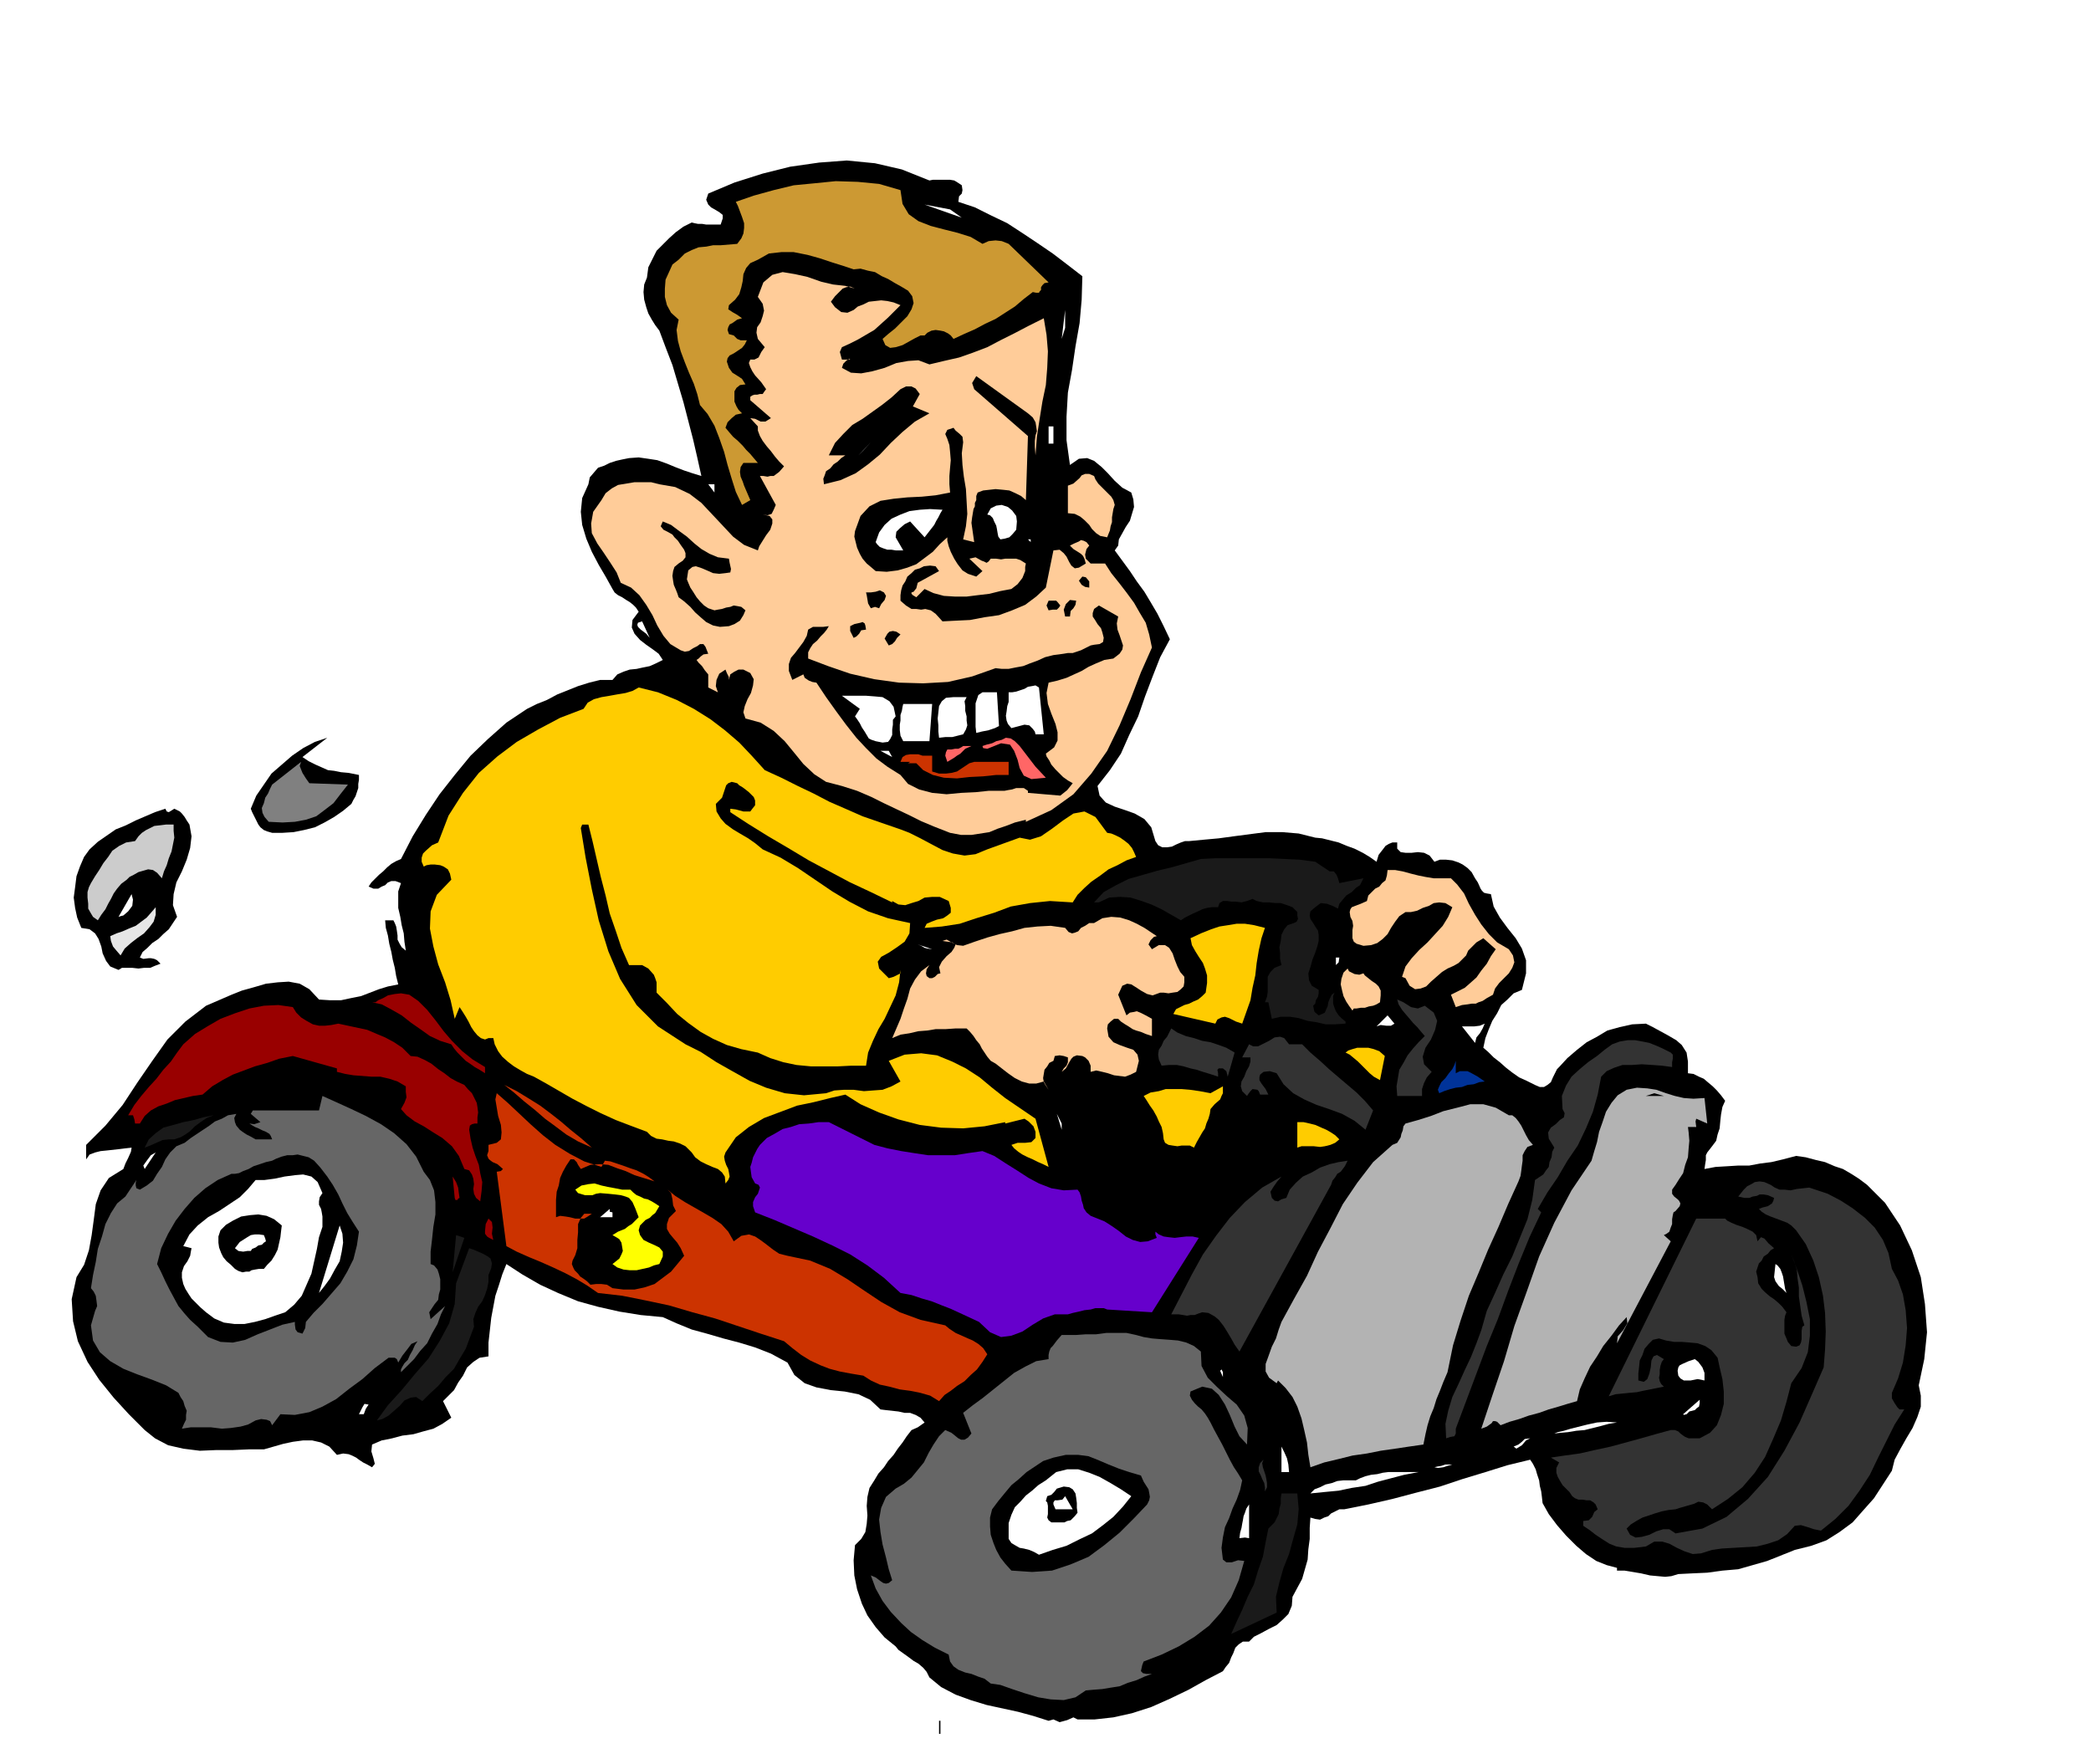
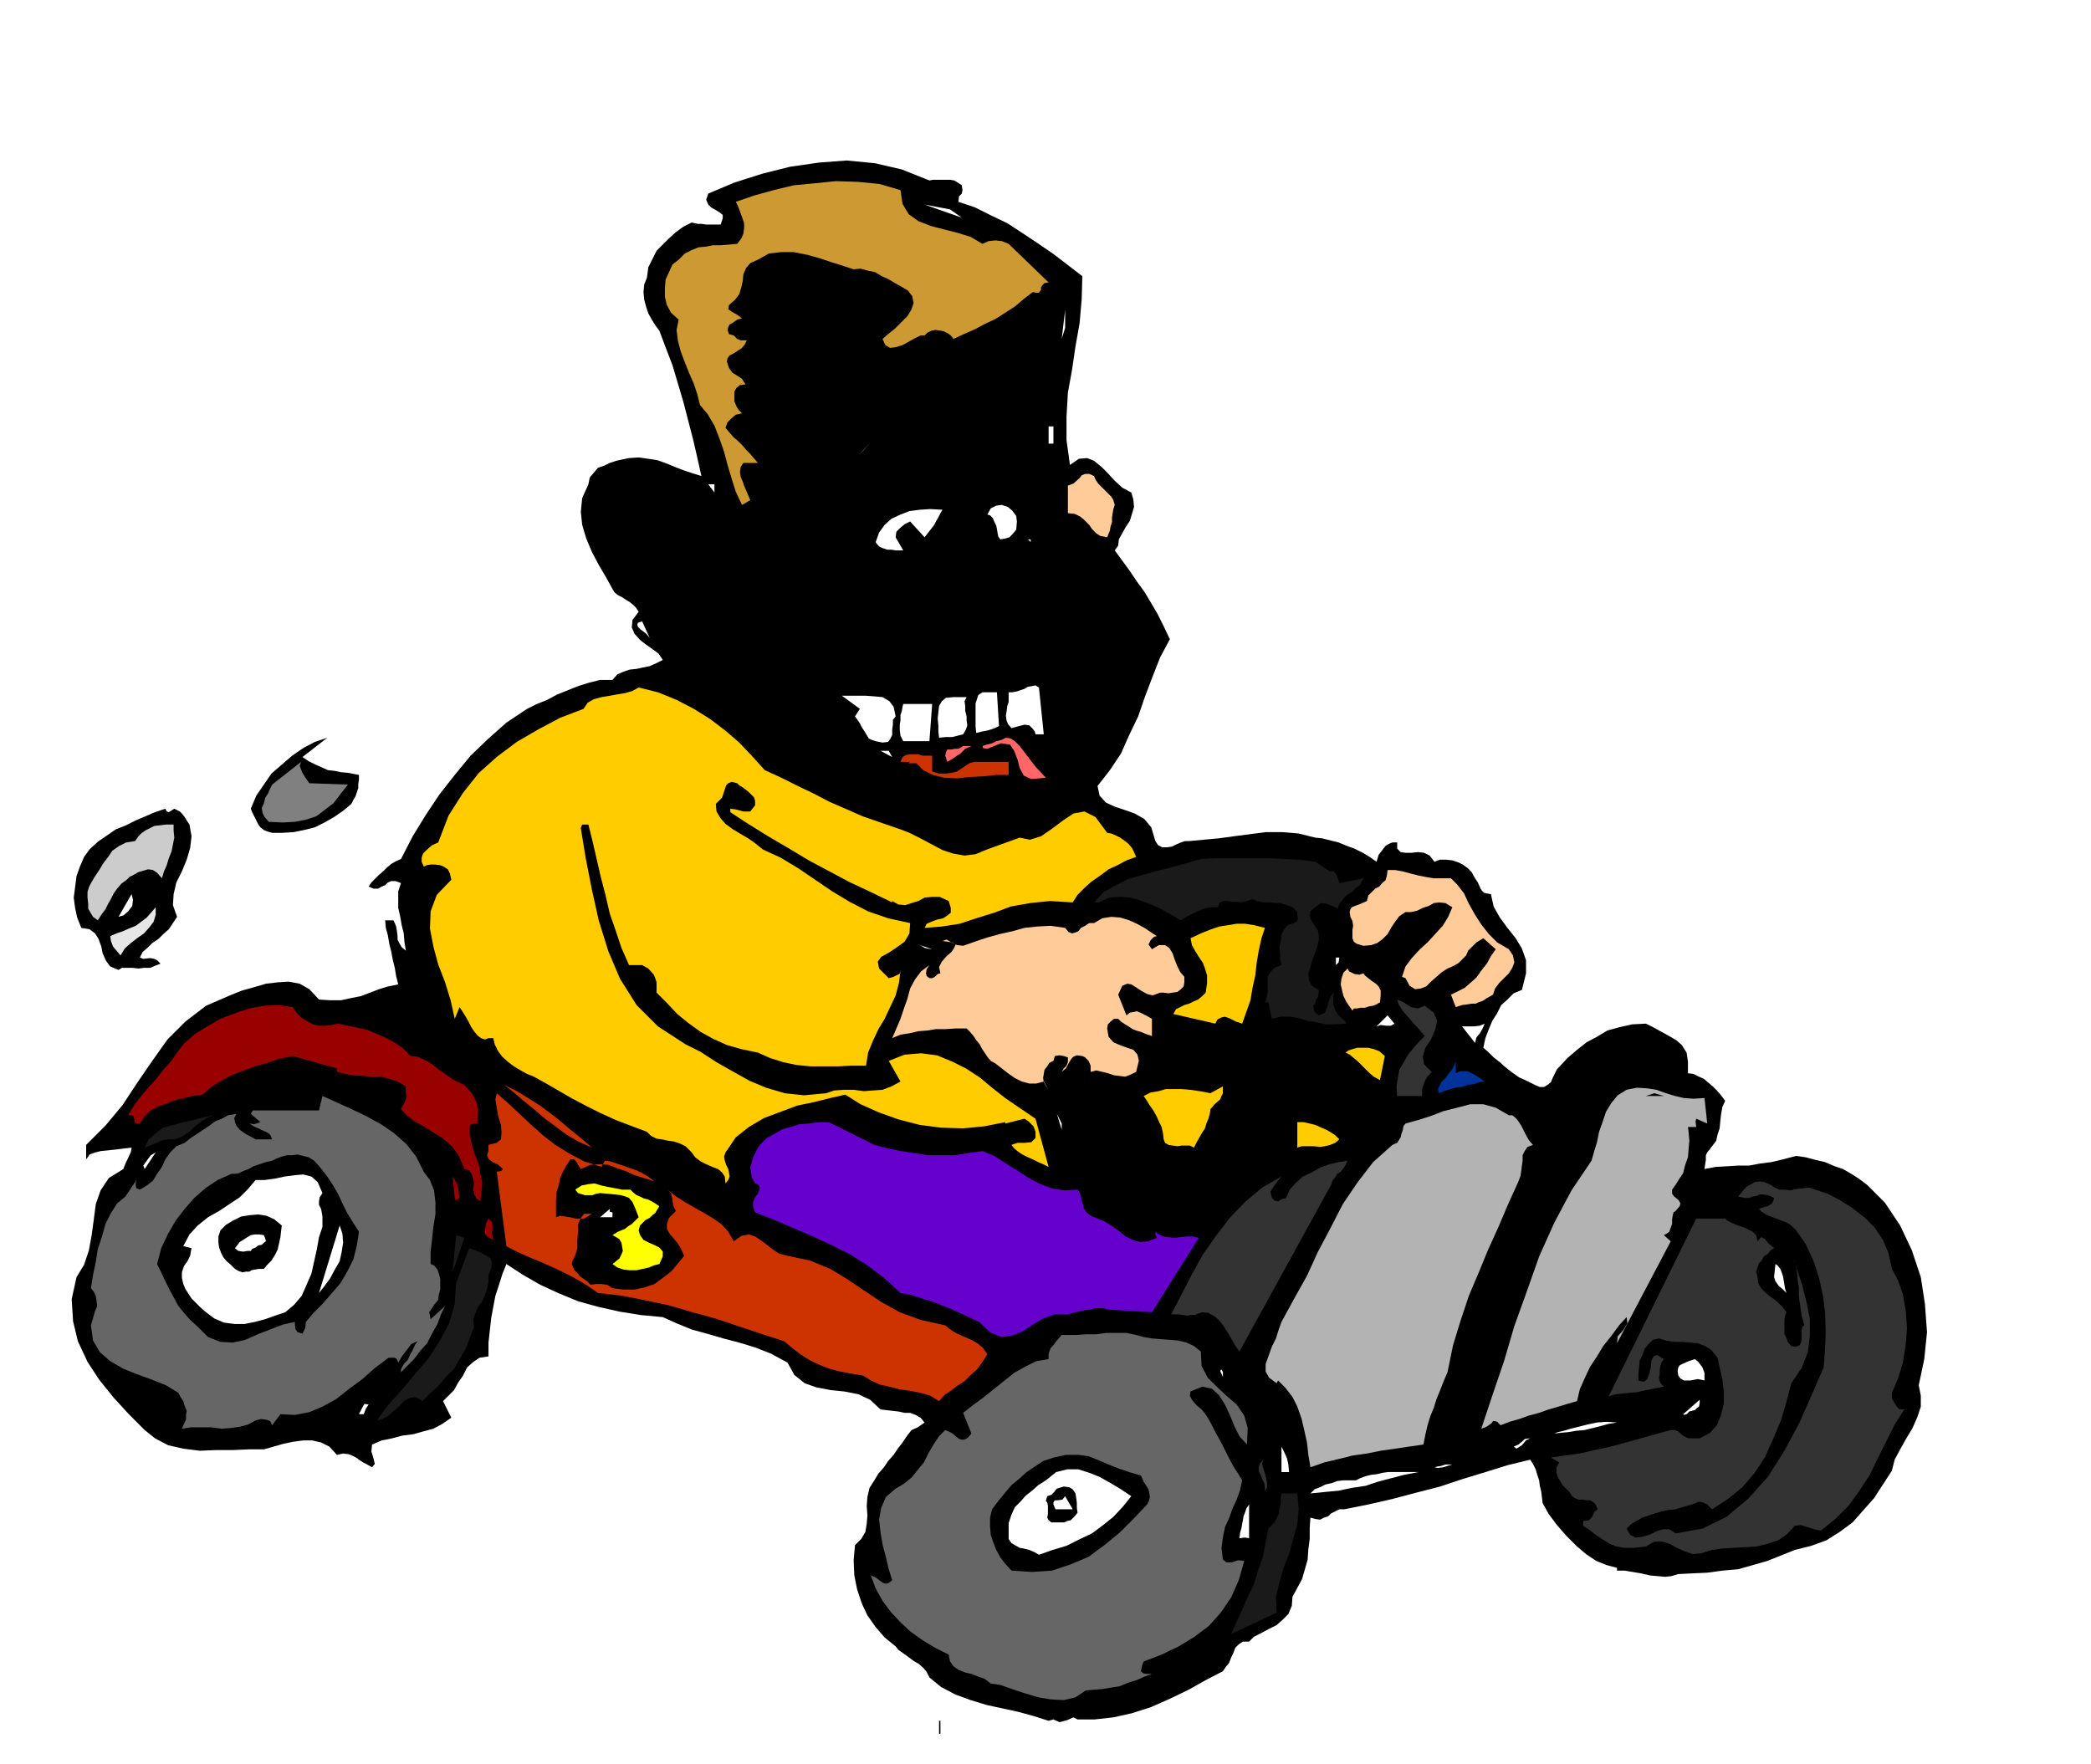
<svg xmlns="http://www.w3.org/2000/svg" fill-rule="evenodd" height="413.782" preserveAspectRatio="none" stroke-linecap="round" viewBox="0 0 3035 2561" width="490.455">
  <style>.brush0{fill:#fff}.brush1{fill:#000}.pen1{stroke:none}.brush3{fill:#fc9}.brush4{fill:#fc0}.brush6{fill:#c30}.brush9{fill:#1a1a1a}.brush11{fill:#900}.brush12{fill:#333}.brush14{fill:#b3b3b3}.brush15{fill:#666}</style>
  <path class="pen1 brush1" d="m1396 269 1 7-1 5-4 4-1 8 24 8 24 12 23 11 23 15 21 14 22 15 21 16 22 17-1 34-3 34-6 34-5 34-6 33-2 35v34l5 36 13-9 12-1 10 4 11 9 9 9 10 11 11 10 13 7 3 10 1 11-3 10-3 10-6 9-5 9-5 9-1 9-5 7 11 15 11 15 10 15 11 15 9 15 10 17 9 18 9 19-14 26-11 28-11 29-10 29-13 27-12 27-16 24-18 23 3 14 9 10 13 6 15 5 14 5 14 8 10 12 6 20 4 6 6 3h7l7-1 6-3 7-3 6-2h6l21-2 22-2 22-3 23-3 23-3h24l24 2 24 6 10 1 12 3 12 3 12 5 11 4 12 6 10 6 10 7 3-10 7-9 3-4 5-3 5-2h7v9l5 5 7 1h9l9-1 9 1 8 4 7 9 8-3h9l9 1 9 3 6 3 7 5 6 6 5 9 4 6 4 9 2 3 3 3 4 1 6 1 4 18 9 16 11 15 12 15 9 15 6 17v19l-6 24-12 5-9 9-9 8-6 12-7 11-5 12-5 13-3 14 7 6 8 8 9 7 9 8 9 7 10 7 11 5 12 6 7 3h6l5-3 5-4 3-7 3-6 3-6 3-3 12-13 14-12 14-11 15-8 15-9 18-5 18-4 20-1 10 5 11 6 11 6 12 7 8 7 7 11 2 13v17l8 1 8 4 7 3 7 6 6 5 6 6 6 7 6 8-4 9-2 11-1 9-1 11-3 9-2 9-6 8-7 9-2 4v7l-1 6-1 7 16-3 17-1 16-1h16l16-3 16-2 17-4 19-5 14 2 15 4 13 3 14 6 12 4 12 7 11 7 12 9 26 26 22 33 17 36 13 39 6 39 3 41-4 39-8 38 3 15v16l-5 15-7 16-9 15-9 16-8 15-4 16-13 20-13 20-16 18-15 17-19 14-19 12-22 8-24 6-20 8-20 8-21 6-21 6-23 2-22 3-22 1-20 1-10 3-9 1-11-1-11-1-13-3-12-2-12-2h-11v-4l-15-4-15-6-15-10-14-12-15-15-13-15-12-16-9-16-1-9-1-8-2-8-1-8-3-9-2-7-4-8-4-6-33 8-32 10-33 10-33 11-35 9-34 9-35 8-35 7h-7l-6 3-6 3-4 4-6 2-6 3-7-1-7-2-1 15v16l-2 15-1 15-4 14-4 14-7 13-7 13-1 13-5 12-8 8-9 8-12 6-11 6-10 5-7 7h-9l-6 4-5 5-3 8-3 6-3 8-5 6-4 6-25 13-25 14-27 13-27 12-28 9-27 6-27 3h-25l-6-3-9 4-11 3-9-4-7 2-22-7-22-6-23-5-23-5-23-7-22-8-21-11-17-14-4-8-5-6-7-6-7-4-8-6-7-5-7-5-4-5-16-13-13-15-12-17-8-17-7-21-4-20-1-22 2-22 9-9 6-10 2-12 1-12-1-14 1-13 3-13 7-11 6-10 8-9 6-9 8-9 6-9 7-9 6-9 7-9 9-4 10-7-6-7-7-4-8-3h-8l-9-2-9-1-9-1-8-1-15-14-17-8-20-4-20-2-21-4-17-6-15-12-10-18-24-13-23-9-23-7-23-6-24-7-22-6-22-9-20-9-32-3-31-5-31-7-29-8-29-12-26-12-26-15-23-15-6 15-5 16-5 15-3 16-3 16-2 18-2 18v20l-13 2-9 6-9 8-6 12-7 10-6 11-8 8-8 8 12 24-13 9-13 7-15 4-14 4-16 2-15 4-15 3-14 6-1 10 3 10 2 8-4 5-7-4-6-3-6-4-4-3-6-3-5-2-8-1-9 2-11-12-12-6-13-3h-13l-15 2-14 3-14 4-14 4h-22l-23 1h-24l-24 1-24-3-22-5-19-10-15-12-23-23-22-24-21-26-17-26-14-30-7-29-2-32 7-32 11-18 7-21 4-22 3-22 3-23 7-20 12-18 21-13 3-8 4-8 4-9 1-6-9 1-8 1-9 1-9 1-10 1-8 2-8 3-5 7v-21l28-28 25-30 21-32 22-32 22-31 26-26 30-23 37-16 15-6 18-5 17-5 17-2 16-1 16 3 14 8 14 15 16 1h16l14-3 15-3 13-5 13-5 13-4 15-3-3-12-2-12-3-12-2-11-3-12-2-12-3-11-1-11h12l2 4 2 5 1 6 1 7v6l3 6 3 5 6 5-2-13-1-12-3-12-2-12-3-13v-24l4-12-8-3h-6l-5 2-4 4-5 2-5 3h-7l-7-3 4-6 5-5 6-6 6-5 6-6 6-5 7-4 7-3 17-33 19-31 20-30 22-28 23-28 25-24 27-24 30-20 14-7 15-6 15-8 15-6 15-6 16-5 16-4h18l7-8 9-4 9-3 10-1 9-2 10-2 9-4 10-5-6-9-8-6-10-7-9-7-8-9-4-9 1-11 9-12-4-6-4-4-5-4-5-3-6-4-6-3-5-4-3-5-10-18-10-17-10-19-8-19-6-20-2-19 2-20 9-20 2-10 6-7 6-7 9-3 8-4 9-3 9-2 10-2 14-1 14 2 13 2 14 5 12 5 13 5 12 4 13 4-6-27-6-26-7-27-7-27-8-27-8-27-10-26-9-24-6-8-5-8-5-9-3-9-3-11-1-11 1-11 4-10 2-15 6-12 6-12 9-9 9-9 10-9 11-8 12-6 4 1 5 1h6l6 1h21l3-9v-5l-5-4-5-3-7-4-4-4-3-7 3-9 38-16 41-13 40-10 42-6 40-3 41 4 39 9 40 16 5-1h25l6 1 5 3 6 4z" />
  <path class="pen1" style="fill:#c93" d="m1307 276 3 20 9 15 14 10 18 7 19 5 20 5 19 6 17 10 9-4 10-1 9 1 10 4 58 56-6 1-3 3-2 3v4l-2 2-1 2h-4l-5-1-13 10-13 11-14 9-14 9-15 7-15 8-16 7-15 7-4-5-4-3-6-3-5-1-7-1-6 1-6 3-4 4h-6l-8 4-9 5-9 5-10 3-8 1-7-4-4-9 8-7 10-8 9-9 9-9 6-10 3-9-2-10-6-8-10-6-9-5-10-6-9-4-10-6-10-2-11-3-10 1-15-5-16-5-18-6-18-5-20-4h-18l-18 2-16 9-11 5-6 7-4 9-1 10-2 9-3 10-6 8-9 8-1 6 6 4 7 4 7 5-7 2-7 5-4 2-2 4-1 4 2 6 7 2 5 5 5 2h9l-3 6-4 5-6 4-6 4-6 3-3 4-1 5 3 9 5 7 8 5 6 4 5 8-8 1-5 4-3 5v15l3 7 3 5 5 5-9 2-6 5-6 6-3 8 5 6 6 7 7 6 7 7 5 6 6 6 5 6 6 7h-21l-4 6-1 7 1 7 3 7 2 6 3 7 3 7 3 7-12 7-9-19-6-19-6-20-5-19-7-20-7-18-10-17-11-13-4-16-5-15-7-16-6-15-6-16-4-15-2-16 3-15-11-10-6-11-3-12v-12l1-13 5-11 5-11 9-7 9-9 10-5 10-4 11-1 10-2h11l12-1 12-1 6-8 3-7 1-8v-7l-3-9-3-8-3-8-3-6 26-9 29-8 29-7 31-3 30-3 32 1 31 3 31 9z" />
  <path class="pen1 brush0" d="m1396 316-54-19 37 7 17 12z" />
-   <path class="pen1 brush3" d="m1241 419-7-3-6 1-5 2-4 4-7 7-6 8 6 8 9 7 9 1 9-4 6-5 8-3 8-4 9-1 9-1 9 1 9 2 10 4-9 9-9 9-10 9-10 9-12 7-12 7-12 6-11 5-3 7 3 11h12l-1-1-4 2-5 5-2 6 13 7 15 1 16-3 18-5 17-7 17-3 15-1 16 6 21-5 22-5 20-7 21-8 19-10 20-10 21-11 22-11 4 24 2 24-1 24-2 25-5 24-4 25-4 26-2 27-1-12v-9l1-8 2-6-1-7-1-6-4-7-7-6-75-54-6 10 3 9 78 68-3 93-7-6-8-4-9-4-9-1-11-1-9 1-9 1-8 3-2 5v6l-2 4v5l-2 4-1 6-1 6-1 8 4 28-16-4 4-19 2-18-1-18-1-18-3-18-2-17-1-17 2-16-1-8-4-4-6-5-3-4-9 3-3 6 3 7 3 9 1 10 1 12-1 11-1 12v12l1 12-21 4-20 2-21 1-20 2-19 3-16 8-13 14-8 22-1 8 2 8 2 8 4 9 4 7 6 7 6 5 7 6 16 1 16-2 14-4 13-5 12-9 12-9 10-11 11-10v5l2 8 3 8 5 10 5 8 7 9 8 5 12 4 9-8-19-18 9-2 9 5 3 1 4 2 3-2 3-4h8l7 1 6-1h16l6 2 8 5-1 5v6l-2 5-2 5-7 9-9 7-16 3-16 4-17 2-16 2h-17l-16-1-15-4-13-6-12 12-5-3-2-2v-2l3-1 4-5 2-8 31-17-5-7-8-1-9 1-6 3-7 2-5 5-6 5-3 7-4 6-2 7-1 7v8l8 7 8 5h7l7 1 6-1 8 2 7 5 10 11 19-1 21-1 21-4 21-3 19-7 19-8 16-12 14-13 11-54 9-1 6 5 4 5 4 8 3 5 5 4 6-1 10-6-2-7-2-4-3-3-3-2-8-5-5-5 6-3 7-3 3-2 4 1 4 2 4 5-4 5-2 8 1 6 7 7h21l9 14 12 15 10 13 11 15 8 14 9 15 5 17 4 19-16 36-15 39-16 38-18 37-23 33-26 30-32 23-37 17v-3l-16 4-13 5-12 4-12 5-13 2-13 2h-15l-16-3-23-9-19-8-18-9-17-8-19-9-18-9-21-9-22-7-23-6-17-11-16-15-13-16-14-17-16-15-19-12-22-6-3-9 2-9 4-10 5-9 3-11 1-9-5-9-10-5h-7l-6 3-6 4-2 8v7-11l-3-6-2-5-9 6-4 9-1 9 3 9-14-7v-19l-5-6-4-6-5-5-3-4 3-2 3-3 4-3 7-1-4-10-3-4h-5l-4 3-6 3-6 4-6 1-6-2-15-9-10-12-9-15-7-15-9-15-10-14-12-11-15-7-6-15-9-14-10-15-9-13-8-15-1-14 3-17 12-17 6-10 9-7 9-5 12-2 12-2h24l12 3 23 4 21 10 17 13 16 17 15 16 15 16 16 12 20 8 2-6 5-8 5-8 6-8 3-9v-6l-4-5-10-2 7 1 6-2 3-6 3-7-23-42h5l6 1 4-1h5l8-6 7-8-7-7-6-7-6-8-6-7-6-8-4-7-3-8v-6l-11-12 7 1 8 4h7l8-5-30-26v-5l3-2 3-1h4l4-1h4l2-3 3-4-7-10-9-10-4-6-3-6-2-6 2-5h6l6-3 4-8 5-7-10-12-2-9 1-8 5-7 3-9 2-8-2-10-7-10 8-21 13-11 15-4 18 3 18 4 20 7 17 4 18 2 14 4z" />
  <path class="pen1 brush0" d="m1541 492 5-42v26l-5 16z" />
  <path class="pen1 brush1" d="m1335 572-10 18 24 10-21 12-18 15-17 16-16 17-17 14-18 13-22 10-24 6-1-8 2-5 2-6 6-4 5-6 6-4 5-5 6-4h-24l9-18 12-13 13-13 15-9 14-10 14-10 14-11 13-12 8-4h8l6 3 6 8z" />
  <path class="pen1 brush0" d="M1522 619h7v25h-7v-25zm-276 14-17 21 17-21zm0 28 18-19-11 12-7 7zm276-12v16-16z" />
  <path class="pen1 brush3" d="m1618 733-2 6-1 6-1 6v7l-2 6-1 6-2 5-2 5-10-2-6-4-6-6-4-6-7-7-6-5-8-4-10-1v-40l8-3 9-8 3-4 5-2h6l7 3 2 5 4 6 5 5 5 5 4 4 5 5 3 5 2 7z" />
  <path class="pen1 brush0" d="m1037 715-9-12h9v12zm466 11 5 12-5-12zm-28 43-5 6-5 5-7 2-6 1-3-4-1-5-1-6-1-5-3-6-2-5-4-4-4-1 5-9 8-4 8-1 9 3 6 5 6 8 1 8-1 12zm-107-29-3 5-3 6-3 5-3 6-7 9-7 9-21-23-8 4-7 6-5 5-1 8 11 19h-11l-6-1h-6l-6-2-5-2-4-4-2-3 5-14 8-11 10-9 13-6 13-5 15-2 15-1 18 1z" />
  <path class="pen1 brush1" d="m1058 811 1 6 2 9-1 5-7 1-9 1-9-1-9-4-7-3-9-3-5 1-6 5-2 13 2 5 3 7 4 6 5 8 5 6 6 6 6 4 9 3 5-1 6-1 6-2 6-1 5-2 6 1 5 1 6 5-3 7-5 8-8 5-8 3-13 1-10-2-10-5-7-6-9-8-7-8-9-8-8-6-2-6-2-5-3-7-1-6-1-7 1-7 2-6 6-5 6-4 4-5v-6l-2-5-5-7-4-6-5-5-3-4-7-4-6-3-4-5 3-7 12 5 12 9 11 8 11 10 10 8 12 7 12 5 16 2z" />
  <path class="pen1 brush0" d="m1496 787-4-4h4v4z" />
  <path class="pen1 brush1" d="M1581 844v9l-6-1-5-3-4-6 5-6 5 1 5 6zm-298 16 3 5-2 6-5 6-3 6-6-2-6 2-4-7-1-6-1-6-1-4h7l7-1 6-2 6 3zm256 19-2 3-3 3h-6l-6 1-3-7 3-7h11l2 2 4 5zm23-7-1 6-3 5-4 4-1 8h-7l-2-10 3-8 6-6 9 1z" />
  <path class="pen1 brush1" d="m1623 895-2 10 1 9 3 8 3 9 2 6-1 6-4 6-9 7-13 2-12 5-11 5-10 6-11 5-11 5-13 4-13 3-3 15 2 16 5 14 6 15 3 12v12l-5 10-12 9 1 4 4 6 3 6 6 7 5 5 6 6 7 5 7 4-8 10-10 8-47-4v-3l-6-4h-11l-6 2-6 1-5 1h-23l-19 2-21 1-21 2-21-2-19-5-16-8-11-13-19-12-16-12-15-15-14-15-15-19-14-19-15-21-14-21-6-1-5-2-6-4-2-5-16 8-5-13v-10l3-9 6-7 6-8 6-8 5-9 2-9 7-4h15l8-1-3 5-4 5-5 5-5 6-6 5-4 6-3 6v9l29 11 32 11 35 8 36 5 35 1 36-2 35-8 34-12 9 1h10l10-2 11-2 10-4 11-4 11-5 12-3 8-1 7-1 6-1h7l6-2 6-2 6-3 8-4 5-1 8-1 5-3 1-6-2-8-2-6-5-6-3-5-4-6v-5l2-6 7-5 28 16z" />
  <path class="pen1 brush0" d="m943 926-5-6-8-6-4-4-1-3 1-3 6-2 11 24z" />
  <path class="pen1 brush1" d="m1257 914-7 1-3 5-4 4-4 2-5-10v-7l6-3 9-2 3-1 3 2 1 3 1 6zm50 7-5 5-3 5-4 4-5 2-6-10 4-7 3-3 5-1 5 1 6 4z" />
  <path class="pen1 brush4" d="m1110 1118 24 11 24 12 23 11 23 12 23 10 25 11 26 9 29 10 13 5 16 8 15 8 17 9 15 5 17 3 16-2 17-7 47-17 15 3 16-5 16-11 16-12 15-10 16-3 16 8 17 23 6 1 7 3 6 3 7 5 5 4 5 6 3 6 3 7-14 5-13 7-13 6-12 9-13 9-10 9-10 10-7 11-33-2-29 3-28 5-24 9-26 8-24 8-26 4-25 2 3-6 7-3 8-3 9-2 6-4 5-4v-7l-3-10-13-6h-11l-11 1-9 5-10 3-9 3-10-1-9-5v2l-31-15-30-14-30-16-30-16-30-18-29-17-29-18-26-17v-5l8 1 11 3h10l3-4 4-5v-7l-2-5-4-4-3-3-5-4-4-3-5-3-3-3-8-2-5 2-3 3-2 6-2 6-2 6-4 4-5 5 1 11 6 10 7 8 11 8 10 6 12 7 10 7 11 9 26 12 25 15 25 17 25 17 25 15 27 14 29 10 32 7-1 15-7 12-11 8-12 8-11 6-5 7 2 10 14 14 7-2 10-5v-5l-2 18-5 19-8 17-8 17-9 15-8 17-7 17-3 19h-21l-20 1h-39l-21-2-19-4-19-6-18-8-24-5-21-6-20-9-18-10-18-13-16-13-15-16-15-15v-15l-2-6-2-5-8-9-9-5h-19l-11-25-8-24-9-26-6-26-7-27-6-26-6-26-6-24h-9l-2 5 7 43 9 46 10 45 14 45 17 40 24 38 31 31 40 26 22 11 23 15 23 13 25 14 24 10 27 8 28 3 32-3 12-4 14-1h14l15 2 13-1 14-1 13-5 13-7-17-30 23-9 24-2 23 3 22 9 20 10 20 13 18 15 19 15 44 30 19 70-8-4-7-3-8-4-7-3-8-4-6-4-6-5-4-5 9-3h11l9-1 6-6v-9l-3-8-7-7-6-4-28 7v-2l-30 6-31 3-32-1-31-4-31-8-28-10-27-12-22-14-22 5-24 6-24 5-24 9-24 9-22 13-19 15-15 22-2 6 1 6 2 6 3 6 1 5 1 6-2 5-4 5-1-10-4-6-6-5-8-3-9-4-8-4-8-6-5-7-9-9-8-4-9-3-8-1-9-2-8-1-8-4-6-6-24-9-21-8-22-10-20-10-21-11-19-11-19-11-18-10-10-4-9-5-10-6-8-6-9-8-6-8-5-10-2-9h-7l-5 2-6-2-5-4-5-6-4-6-4-8-4-7-5-8-4-6-7 17-6-27-8-26-10-26-7-26-5-26 1-25 9-24 21-22-2-9-3-6-6-4-5-2-8-1h-6l-6 1-4 2-3-7v-6l2-6 4-4 9-8 9-4 15-39 21-33 23-29 27-24 28-21 31-18 32-17 34-13 6-9 9-5 11-3 12-2 11-2 12-2 10-3 9-5 28 7 27 11 25 13 24 15 21 16 21 18 18 19 19 21z" />
  <path class="pen1 brush0" d="M1515 1066h-12l-1-4-3-4-5-5-7-1-19 5-5-6-2-5-1-7 1-6 1-8 2-6v-14h5l6-1 6-2 6-2 5-3 6-1 5-1 5 3 7 68zm-65-12-6 3-9 3-10 2-8 2-1-9v-34l2-6 2-6 6-4h21l3 49zm-150-14-4 5v7l-1 7v8l-3 6-3 4-8 1-10-2-6-2-4-2-3-5-3-5-4-6-3-6-4-6-3-4 7-11-26-19h35l13 1 11 1 10 6 6 8 3 14zm103-28-3 6 1 7v7l2 8v6l1 7-2 6-4 7-8 2-8 2h-10l-9 1-1-9v-9l-1-10 1-9 1-9 4-7 6-5 11-1h19zm-54 64h-38l-4-8-1-8v-8l1-6v-8l2-6 1-6 1-4h42l-4 54z" />
  <path class="pen1 brush1" d="m439 1099 9 6 10 5 9 4 9 4 9 1 10 2 11 1 15 3v7l-1 6v6l-2 6-2 6-3 5-3 6-12 10-13 9-14 8-14 7-16 4-15 3-16 1h-15l-7-2-5-2-5-4-3-4-3-6-3-6-3-6-2-5 8-19 11-16 11-16 15-13 15-13 16-11 17-9 18-6-36 28z" />
  <path class="pen1" d="m1503 1113 15 16-21 2-11-5-6-11-3-12-5-13-6-9-13-2-20 8-6-1-1-3 6-2 8-2 6-3 8-2 6-3 7 1 6 4 7 7 23 30zm-93-30-9 4-7 7-5 3-4 3-5 3-5 3-3-9 1-5 2-4h6l5-1h5l4-2 3-2h12z" style="fill:#f66" />
  <path class="pen1 brush0" d="m1295 1099-17-9h12l5 9z" />
  <path class="pen1 brush6" d="M1353 1097v23l10 3h10l8-1 8-2 6-4 6-4 6-4 7-2h50v19h-18l-19 2-20 1-18 2-19-1-16-4-14-7-10-10h-12l3-2h-14l3-7 5-3 6-1h12l6 2h14z" />
  <path class="pen1" style="fill:gray" d="m449 1137 56 2-11 14-10 13-13 10-12 9-15 5-16 3-18 1-20-1-6-7-3-6-1-7 3-7 2-8 4-6 3-7 3-6 42-33-2 6 4 10 5 8 5 7z" />
  <path class="pen1 brush1" d="m245 1179 8-5 8 4 3 3 4 5 3 5 4 6 3 17-2 17-5 17-7 17-8 16-4 17-1 16 6 17-6 9-6 9-8 7-7 7-9 6-7 7-7 6-4 8 5 2 8-1h3l5 1 4 2 5 5-8 3-7 3h-9l-8 1-9-1h-15l-5 3-12-5-6-8-5-11-2-10-4-11-5-8-8-6-12-2-6-15-3-14-2-15 2-15 2-16 5-14 6-14 8-11 12-11 13-9 13-9 15-6 14-7 14-6 14-6 15-5 2 4 3 1z" />
  <path class="pen1" style="fill:#ccc" d="M252 1197v9l1 10-2 10-2 10-4 10-3 10-4 9-3 10-7-8-6-4-7-1-7 2-7 2-7 4-6 3-4 4-8 6-6 7-5 7-4 8-4 7-4 8-6 8-5 8-7-5-3-5-4-7v-7l-1-9v-8l2-7 3-6 6-10 6-9 6-10 7-9 6-9 10-7 10-5 13-2 5-7 5-5 6-4 6-3 6-3 9-1 8-1h11z" />
  <path class="pen1 brush9" d="M1930 1265h6l4 5 2 5 2 7 35-7-2 4-3 6-6 4-6 6-8 5-5 6-5 6-2 7-8-4-8-3-9-1-8 6-7 6-1 6 1 5 4 6 3 5 4 6 1 6v9l-2 8-3 9-4 10-3 11-3 9 1 10 4 8 10 6v5l-1 5-3 5-1 5-3 3 1 5 1 4 6 5 5-2 4-2 2-5 2-4 1-6 2-5 3-6 4-3-2 5v11l2 6 2 5 4 6 4 4 6 5v3l-15 1h-14l-13-3-13-2-13-4-13-2h-13l-13 3-5-24h-5l3-8 1-7v-22l4-7 6-6 10-4-2-9v-8l-1-9 2-9 1-9 4-8 5-6 9-3 4-2 2-4-1-5v-5l-7-7-8-3-9-3h-8l-9-1h-9l-9-2-6-3-8 3-8 2-8-1h-6l-7-1h-6l-5 3-2 6h-9l-7 1-7 2-6 3-7 3-6 3-6 3-6 4-14-8-14-8-15-7-14-5-16-5-15-1-16 1-15 7h-7l14-15 18-10 18-9 21-6 21-6 21-5 21-6 21-6 20-1h81l21 1 21 1 23 3 21 14z" />
  <path class="pen1 brush3" d="m2106 1275 9 9 10 13 7 15 9 16 9 14 11 14 12 12 17 10 6 9 2 10-3 8-5 8-7 7-7 7-6 8-3 9-9 5-6 4-6 2-4 2h-6l-6 1-8 1-9 3-7-18 10-5 10-5 8-7 9-8 7-10 8-10 6-11 7-10-18-16-10 6-6 6-6 6-3 7-5 5-6 6-7 4-9 4-8 5-8 7-8 7-7 7-8 3-8 1-8-5-6-11-5-2 5-15 9-12 11-12 12-11 11-12 11-12 8-13 6-14-10-6-9-1-8 1-7 4-9 3-8 4-9 2h-8l-9 6-6 8-6 9-5 9-7 7-8 6-9 3-11 1-10-3-4-3-2-5v-12l1-6-1-7-3-6-1-7 1-4 2-3 5-2 8-3 9-4 2-8 5-5 5-5 6-3 4-5 5-4 2-7 1-8h11l11 2 11 3 12 3 10 2 12 2h25z" />
  <path class="pen1 brush0" d="m179 1329-4 1-3 1 19-33 2 8-1 9-6 8-7 6z" />
  <path class="pen1" style="fill:#e6e6e6" d="m175 1387-6-7-5-6-3-8-1-7 9-4 9-3 9-4 10-4 8-6 8-6 7-8 6-7v11l-3 10-6 8-8 9-10 7-9 7-9 8-6 10z" />
  <path class="pen1 brush3" d="m1679 1359-4 1-5 5-3 6 5 7 10-6h9l6 4 5 8 3 9 4 10 4 8 6 7v8l-1 6-4 4-5 4-7 1-6 1-7-1h-5l-11 4-8-2-9-5-6-4-8-5-6-1-7 3-6 13 12 30 5-4 6-1 4-1 5 2 8 4 9 5v25l-9-3-7-3-7-2-5-2-6-4-5-3-6-4-4-4h-6l-5 4-4 4-1 6 2 12 7 8 9 4 11 4 9 3 6 7 2 9-4 16-8 4-8 3-8-1-8-1-9-3-8-2-9-2-8 2v-9l-3-7-5-5-4-2-8-1-5 2-3 3-3 5-5 9-6 5 3-5 4-4 2-5v-7l-6-2-6-1-7 1-2 7-6 3-3 5-4 5-1 6-1 6 1 6 3 5 4 6-7-12-11 3h-10l-11-3-10-5-10-7-9-7-9-7-7-4-5-6-4-6-4-6-3-6-5-6-4-6-5-6-5-5h-16l-15 1h-14l-12 2-13 1-13 3-13 2-12 5 6-14 6-14 5-15 5-14 4-15 7-13 9-12 12-9-4 6-1 6 1 4 4 3h4l4-2 4-4 4-1-2-9 4-8 7-8 7-6 4-6 2-5-5-3-14-2 6-2 7 4 8 4 9 1 17-6 18-6 18-5 18-4 18-5 19-2 19-1 21 3 5 6 5 2 4-1 5-2 4-5 6-3 6-4h7l12-7 13-2 13 1 13 4 11 5 11 6 9 6 9 6z" />
  <path class="pen1 brush4" d="m1836 1347-5 15-4 18-3 18-2 18-4 18-3 18-6 17-6 17-9-3-10-5-6-2-5 1-6 3-3 6-61-14 4-7 6-3 6-3 7-2 6-3 7-3 6-5 5-5 2-14v-11l-3-10-3-8-6-9-5-8-5-9-2-10 15-7 15-6 12-4 13-2 12-2h12l13 2 16 4z" />
  <path class="pen1 brush0" d="m1353 1378-7-1-4-1-5-3-5-2 21 7zm591 12-1 7-4 4v-11h5z" />
  <path class="pen1 brush3" d="m1979 1413 2 3 5 4 5 4 6 4 4 4 3 6v7l-1 10-5 3-5 2-6 1-6 2h-6l-6 1h-4l-2 3-5-7-4-6-4-8-2-8-2-9 1-8 3-9 6-6 2 4 8 4 7 1 6-2z" />
  <path class="pen1 brush0" d="m620 1418 5 14-5-14z" />
-   <path class="pen1 brush11" d="M704 1549v9l-8-5-7-4-7-5-6-4-6-6-6-6-5-6-4-6-16-5-15-7-14-10-13-9-14-11-14-8-15-8-14-3h5l4-3 7-3 7-4 10-2 9-1 12 2 13 9 13 13 12 15 12 16 12 14 15 15 15 12 18 11z" />
  <path class="pen1 brush12" d="m2068 1460 13 10 5 12-3 13-6 14-8 12-4 13 2 11 11 11-7 8-4 8-3 9v10h-36l-1-14 2-12 2-12 6-10 6-11 8-10 8-9 9-9-6-7-5-6-6-6-5-6-6-7-5-6-5-8-2-7 9 4 11 7 10 2 10-4z" />
  <path class="pen1 brush11" d="m491 1486 14 3 14 3 14 3 14 6 12 5 13 7 12 8 12 12 10 1 11 5 9 5 10 8 9 6 9 7 9 5 11 5 5 6 6 6 3 6 4 8 1 6 1 8-1 7v9h-4l-4 1-3 2-1 6 2 13 3 13 4 12 5 13 2 12 3 13-1 13-2 15-6-5-3-6-1-7 1-7-1-8-2-6-4-6-7-2-8-19-10-14-14-12-13-8-14-9-13-7-12-9-8-9 5-9 3-8-1-8v-8l-12-7-12-4-13-3h-13l-13-1-13-1-12-2-12-3v-5l-64-18-20 4-17 6-18 5-16 6-16 6-15 8-15 9-14 12-14 2-13 3-13 3-12 5-12 4-11 6-9 8-7 11h-7l-1-6-2-6h-7l9-15 10-13 11-13 11-12 10-13 11-12 9-13 9-12 17-15 18-11 19-11 21-8 21-7 21-4 21-1 21 3 5 8 7 7 8 5 9 5 9 2h9l9-1 10-2z" />
  <path class="pen1 brush0" d="m2024 1486-5 3h-7l-8-1-6 2 16-16 10 12zm117 28-19-24h18l8-1 7-3-3 7-4 7-5 6-2 8z" />
-   <path class="pen1 brush12" d="m1792 1528-10 35-2-8-5-4h-6l-2 2 1 5v5l-12-4-10-3-9-3-9-2-10-3-10-2h-11l-11 1-4-9-1-7 1-7 4-6 3-7 5-6 3-6 3-6 9 6 12 5 12 3 12 4 12 2 12 4 11 4 12 7zm98-12 12 12 14 12 13 12 14 12 13 11 13 11 12 12 12 14-11 28-16-13-18-10-19-7-18-6-18-8-16-9-14-13-10-16-10-3-9 1-5 4-1 4v4l3 5 6 8 4 8h-12l-2-5-2-2-7-1-3 3-3 4-2 3-7-7-2-7 1-7 4-7 3-8 4-7 2-7v-6h-12l10-19 6 3h7l8-4 8-4 8-5 8-1 6 2 7 9h19zm537 33-15-2-14-1-15-1-14 1h-14l-12 4-11 5-8 8-5 26-7 25-10 24-12 25-15 22-14 24-15 22-14 24 5 5-17 36-16 39-15 39-15 41-16 39-15 40-15 40-15 40v7l-2 4-6 1-6 2-1-21 4-19 6-20 9-19 9-20 9-19 8-20 7-19 8-28 12-26 12-27 13-26 11-27 11-27 7-28 4-29 6-4 6-4 4-6 4-5 1-7 3-7 1-8 3-6-8-13-1-9 4-7 7-5 6-6 6-4 1-6-3-6-1-19 6-15 8-13 12-11 12-10 13-9 11-9 11-8 11-4 12-2h10l11 2 10 2 10 4 9 4 12 6 3 3v6l-1 5v7z" />
  <path class="pen1 brush4" d="m2010 1533-7 35-9-5-6-5-6-6-5-5-6-6-6-5-6-5-6-3 4-3 6-2 7-2h16l8 2 8 3 8 7z" />
  <path class="pen1" style="fill:#039" d="m2113 1558 6-3h11l6 3 9 5 10 7-8 1-8 3-9 1-8 3-9 1-8 2-9 3-7 3-2-5 2-5 3-6 6-6 5-7 5-6 3-6 2-6v18z" />
-   <path class="pen1 brush1" d="M435 1582v9l-64-9 5-5 9-2 9-2h19l9 2 7 2 6 5z" />
+   <path class="pen1 brush1" d="M435 1582v9l-64-9 5-5 9-2 9-2h19l9 2 7 2 6 5" />
  <path class="pen1 brush6" d="m859 1666-20-9-17-10-16-12-15-11-15-13-15-12-15-13-14-11 18 9 18 11 16 10 16 12 14 11 14 12 15 12 16 14z" />
  <path class="pen1 brush4" d="M1775 1577v10l-2 4-2 5-8 7-6 7-1 7-2 7-3 7-2 7-4 6-4 7-4 7-4 8-6-3h-12l-6 1-7-1-6-1-5-3-2-5-1-9-2-9-4-8-3-7-5-9-5-7-5-8-4-6 10-5 12-2 10-3h23l12 1 14 2 16 3 18-10z" />
  <path class="pen1 brush14" d="m2474 1594 4 37-16-7-1 4 1 8h-12l1 8 1 12-1 11-1 13-4 11-3 12-6 9-5 8-5 7v6l3 4 5 4 2 2 2 4-1 4-6 7-3 2-1 4-1 6v7l-2 5-2 6-4 3-4 2 10 9-78 148 1-10 8-9 6-10-1-9-11 12-11 15-12 15-9 15-10 15-8 17-7 16-4 17-14 4-13 4-14 4-14 5-15 4-14 5-14 4-13 5-5-5-3-1h-3l-2 3-7 5-8 3 16-48 17-50 15-51 18-50 18-51 22-49 25-47 29-43 4-14 4-13 3-15 5-14 5-15 8-13 9-11 13-8 15-3 15 1 13 2 14 5 13 4 13 3 14 1 16-1z" />
  <path class="pen1 brush6" d="m873 1694 5-9 8 1 9 3 9 3 11 4 9 3 10 5 8 5 8 6-16-5-13-4-13-6-12-4-13-5-12-1-14 1-14 6-4-6-2-4-4-4h-5l-6 9-5 9-4 9-2 11-3 9-1 12v25l6-2 8 1 6 1 8 2h13l5-3 6-4h-11l-5 6-4 9v12l-1 11v12l-3 10-4 8-1 5 2 5 2 4 5 5 3 4 6 4 4 3 5 5 8-1h8l8 1 8 5 16 2h16l14-3 15-5 12-9 12-9 10-12 9-11-5-11-5-8-6-7-5-6-4-7v-7l3-9 10-10-4-8-1-9-2-9-5-5 11 9 14 9 14 8 14 8 12 7 13 9 10 11 8 14 11-8 11-2 9 3 9 6 8 6 9 7 9 6 12 3 33 7 29 12 25 15 25 17 24 16 27 15 30 11 36 8 6 5 9 6 9 4 9 4 7 3 8 5 7 6 6 9-7 11-8 11-9 8-9 9-11 7-9 7-9 6-8 9-13-8-14-4-15-3-15-2-15-4-14-3-13-6-11-7-18-3-16-3-15-4-13-5-15-7-13-8-13-10-12-10-34-11-33-11-33-11-33-9-34-10-33-7-35-7-35-4-16-11-15-9-17-9-17-8-18-8-17-7-18-8-15-8-14-108 6-1 3-3-8-7-7-3-4-3-2-2-2-5 2-6v-9l12-3 6-5 1-10-1-11-4-13-2-12-2-12 2-9 16 14 16 15 17 16 18 16 18 14 21 13 21 11 25 8z" />
  <path class="pen1 brush1" d="m2389 1591 12-4 14 4h-26z" />
  <path class="pen1 brush15" d="m615 1701 9 12 6 15 2 17v18l-3 18-2 19-2 17v18l5 2 5 6 2 6 2 8v15l-2 7-1 8-5 6-4 6-4 6 2 10 21-19-6 12-5 14-8 14-7 14-10 11-9 12-10 10-9 9v-4l2-4 3-5 5-5 3-7 4-7 3-7 4-6-9 4-6 8-7 9-6 10-2-5-3-2h-9l-20 15-18 16-19 14-19 15-20 11-19 8-21 4-21-1-12 16-3-6-5-2-8-1-8 2-11 6-11 3-14 2-13 1-16-2h-29l-13 2 3-7 3-6v-7l1-6-3-7-2-7-4-6-3-6-18-11-20-8-22-8-20-8-19-11-15-13-10-17-3-22 2-7 2-7 2-7 3-7-1-8-1-7-3-6-4-5 3-19 4-19 3-19 6-18 5-18 8-16 9-14 12-10 16-24-1 4v4l1 4 5 2 10-6 9-7 6-10 7-10 5-11 7-10 9-9 12-5 9-7 9-6 9-6 9-6 8-6 10-4 9-5 12-2-3 6 1 6 2 5 5 6 4 3 6 4 6 3 7 4h24l-2-5-2-3-5-3-5-2-6-3-5-2-5-3-3-2 7 1 9-3-14-12 3-5h96l5-21 20 9 22 10 21 10 22 12 19 13 18 16 14 18 11 22z" />
  <path class="pen1 brush1" d="m1642 1601-2 10 1 11 3 10 5 10 5 9 6 10 6 10 6 12 14 5 14 8 12 7 13 8 12 5 14 4h16l20-2 2-5 3-5v-11l-12-3-7-5-4-8-1-9v-11l2-11 2-11 3-8 12-30 6 3 8 3 7 3 9 4 8 1 9 2h19v-12l3 6 3 8v9l1 11-1 10v22l1 12-23 6-19 14-17 17-15 18-17 15-18 9h-22l-26-11-14-8-13-6-14-4-12-3-13-5-11-5-11-8-8-11-8-1h-7l-6-2-5-1-6-3-5-3-4-4-2-4-5-9-2-8-3-9v-28l1-10 2-9 3-9 6-6 6-4h18l9 1 9 1 10 1 3 4 6 2 6-1 9 2z" />
  <path class="pen1 brush14" d="m2225 1662-8 3-4 6-3 6v8l-1 7-1 8-1 7-3 8-15 33-14 33-15 33-14 34-14 33-12 36-11 36-8 39-6 14-5 13-5 12-4 13-5 12-4 13-3 13-3 15-21 3-20 3-21 3-20 4-21 3-20 5-21 5-20 7-3-18-2-18-4-18-4-17-6-17-7-14-10-13-11-11-2 4-11-8-5-9v-11l4-11 5-14 6-12 4-13 4-11 18-33 19-34 16-35 18-34 18-35 21-31 23-30 28-25 7-3 5-8 1-5 2-5 1-6 3-4 18-5 19-6 18-7 20-5 19-5h19l18 5 19 11h5l5 4 4 5 4 6 3 6 4 8 4 7 6 7z" />
  <path class="pen1 brush0" d="m1541 1640-7-23 7 14v9z" />
  <path class="pen1 brush9" d="m310 1619-10 4-9 6-8 6-7 7-7 5-7 4-9 3h-8l-9 1-9 4-9 4-8 3 6-12 10-9 11-8 15-4 14-4 15-3 14-4 15-3z" />
  <path class="pen1" style="fill:#60c" d="m1269 1662 19 5 20 4 19 3 20 3h39l19-3 21-3 17 7 17 11 16 10 17 11 15 8 18 7 18 3 20-1 3 4 2 6 1 6 2 6 1 5 4 6 6 5 10 4 10 4 11 7 10 7 10 8 10 5 11 3 11-1 13-5-2-5v-4l5 4 7 3 7 1 9 1 8-1 9-1h9l9 2-68 108-65-4-5-2h-12l-7 2-9 1-8 2-9 2-7 2h-19l-17 6-15 9-15 10-16 6-15 2-16-7-16-15-15-7-13-6-13-6-13-5-15-6-14-4-15-5-16-3-24-22-24-18-25-16-26-13-28-13-28-12-28-12-28-11-3-9v-6l3-7 4-5 2-6 1-3-2-4-5-2-5-9-1-7-1-8 2-6 2-8 3-6 3-6 4-6 10-10 11-6 12-7 12-3 12-4 14-1 14-2h15l66 33z" />
  <path class="pen1 brush4" d="m1944 1654-6 5-7 3-8 2-7 1-9-1h-18l-6 2v-37h9l9 2 8 2 9 4 7 3 7 4 6 4 6 6z" />
  <path class="pen1 brush0" d="m210 1697-2-5 5-7 6-8 7-4-16 24z" />
  <path class="pen1 brush1" d="m521 1788-3 20-5 20-9 18-10 17-13 15-13 15-13 13-11 13-1 9-4 8-7-2-3-4-1-7v-4l-18 4-18 7-18 7-18 8-18 4-18-1-18-7-15-15-11-10-8-9-9-11-6-11-7-13-6-12-6-13-6-12 6-23 10-21 11-19 13-17 14-16 16-14 18-12 20-9h5l6-1 6-3 8-3 7-4 9-3 9-3 9-2 6-3 8-3 8-2h8l7-1 8 2 8 2 8 5 9 10 10 13 8 12 8 14 6 13 7 14 8 13 9 14z" />
  <path class="pen1 brush12" d="m1932 1720-133 242-7-10-5-9-6-10-5-8-7-9-6-5-9-5-9-1-6 2-5 2h-6l-5 1-6-1-6-1h-11l15-29 15-29 16-29 19-27 20-26 22-23 25-21 28-16-6 7-5 7-5 8 2 9 4 4 5 1 5-3 7-2 5-12 9-10 10-9 13-6 12-7 14-5 13-3 13-2-4 8-6 8-5 3-3 5-4 5-2 6z" />
  <path class="pen1 brush0" d="m468 1732-4 6-1 6v5l3 6 1 5 1 6v15l-5 15-3 17-4 18-4 18-7 16-7 16-11 13-13 11-15 5-14 5-15 4-15 3h-15l-15-2-14-6-12-9-8-7-6-6-7-7-4-6-5-8-3-7-2-9v-8l3-9 5-7 2-4 2-4 1-6 1-5-12-3 9-17 12-13 15-12 16-9 15-10 15-10 12-12 11-13h13l15-2 14-3 15-2 12-1 12 3 9 8 7 16z" />
  <path class="pen1 brush11" d="m667 1739-2 1-1 2h-3l-1-3-3-31 5 8 3 8 1 8 1 7z" />
  <path class="pen1 brush12" d="m2635 1727 18 6 19 10 17 11 18 14 14 14 12 18 8 19 5 23 9 17 7 20 4 23 2 26-2 25-4 25-7 23-9 21v8l4 7 4 6 3 3h7l-14 22-12 24-12 24-12 25-15 23-16 22-19 19-21 17-10-2-9-3-10-3-9 1-11 12-13 9-15 5-16 4-17 1-17 1-17 1-14 2-16 5-12 1-12-4-11-5-11-6-10-3h-12l-12 7-17 2h-14l-12-2-10-4-11-7-9-6-9-7-9-6v-7l8-1 5-5 3-7 5-4-3-7-3-3-5-3h-5l-6-1h-6l-5-2-4-3-4-6-5-5-5-5-3-5-4-7-2-6v-7l4-8-12-7 20-3 22-3 22-5 23-5 22-6 22-6 21-6 22-6h6l5 2 3 3 4 3 3 2 5 2h16l15-8 10-11 6-15 4-16v-18l-2-18-4-17-3-14-9-11-9-6-11-4-11-1-12-1h-11l-12-2-10-3-9 2-6 6-6 7-3 9-4 8-1 10-1 9v10l8 2 5-4 3-8 2-9 1-10 3-6 5-2 10 6-3 4-2 6-1 6v6l-1 5 1 5 2 4 4 4-10 2-10 2-10 2-9 2-11 1-10 1-10 1-10 3 127-258h42l3 3 6 3 7 3 9 3 7 3 8 4 5 5 2 9 5-6 5 2 6 7 8 7-5 3-4 5-6 4-3 6-4 4-2 6-2 6 2 8 1 9 5 8 5 5 7 6 6 4 7 6 5 5 6 8-2 5-1 6v20l3 7 2 5 5 6 7 1 5-2 2-4 1-5v-12l1-6 3-2-4-14-2-14-2-14v-13l-2-14-1-12-4-12-4-10 8 21 8 24 6 24 5 25v24l-3 24-9 23-15 22-7 27-8 27-11 26-12 27-15 23-18 21-21 17-23 15-7-7-6-3-7-1-6 3-7 2-7 2-7 2-6 2-10 1-10 2-10 3-9 3-9 3-9 5-8 5-6 6 5 9 8 4 9-1 11-3 10-5 10-3h9l9 6 39-7 35-17 31-26 29-32 24-38 22-41 18-41 17-39 2-26 1-26-1-27-3-25-6-27-8-24-11-24-14-20-7-7-6-4-8-3-8-3-8-3-7-3-6-4-4-4 5-2 8-2 3-2 3-2 2-4 1-4-9-4-6-1h-6l-4 2-6 1-5 2h-7l-9-2 4-5 4-5 5-5 6-3 5-3 7-1 7 1 9 4 6 4 7 3h7l9 1 9-2 9-1 9-1 9 3z" />
  <path class="pen1" style="fill:#ff0" d="m957 1751-3 5-3 5-4 3-4 4-6 3-4 4-4 4-2 7 2 7 5 7 8 4 9 4 6 3 5 6v7l-5 11-8 2-7 3-9 2-9 2h-10l-9-1-9-3-7-5 5-4 5-4 3-6 2-5-1-6-1-6-3-5-3-2-7-4 8-5 10-4 5-4 5-3 5-5 5-5-5-13-4-9-5-6-5-2-7-2-8-1-10-1-12-1-6 1-5 2h-11l-10-3-4-5 9-6 10-2 9-1 10 3 9 2 11 2 10 2h12l4 4 5 4 5 2 6 3 5 1 6 3 5 3 6 4z" />
  <path class="pen1 brush0" d="m1077 1727-7 12 7-12zm-188 33v7h-18l14-12v4l4 1z" />
  <path class="pen1 brush1" d="m409 1779-1 8-1 9-2 9-2 9-4 8-5 8-6 6-5 6h-7l-6 1-5 1-3 2h-5l-5 1-6-2-5-3-6-6-6-5-5-6-3-6-3-8-1-7v-9l3-9 8-8 10-6 12-6 13-2 12-1 12 2 11 5 11 9z" />
  <path class="pen1 brush11" d="m716 1800-6-3-3-2-3-4v-4l1-10 4-8 5 5 1 8-1 9 2 9z" />
  <path class="pen1 brush0" d="m1656 1769 9 10-9-10zM463 1877l30-98 4 12 1 13-2 13-3 14-7 12-7 13-8 11-8 10zm-80-84 2 5 1 4-3 2-3 3-5 1-4 3-5 2-2 3h-5l-6 1-7-1-5-4 7-9 11-7 5-3 6-1h6l7 1z" />
  <path class="pen1 brush9" d="m657 1847 5-54 12 4-17 50zm52 4v10l-2 10-3 9-4 9-6 8-4 9-3 9 1 11-6 16-6 16-9 15-8 14-12 12-11 13-12 11-11 11-9-6-8 1-9 4-7 8-8 7-8 7-9 5-8 2 16-22 20-22 19-23 20-23 16-25 14-26 8-28 2-30 19-51 6 2 7 3 7 3 7 4 4 3 2 7-1 7-4 10z" />
  <path class="pen1 brush0" d="m2593 1877-6-6-5-4-5-7-2-6 2-19 3 2 4 5 2 5 2 6 1 6 1 6 1 6 2 6z" />
  <path class="pen1 brush1" d="m625 1915-5 9 5-9zm-10 11-7 17 7-17z" />
  <path class="pen1 brush15" d="m1743 1962 1 21 9 17 13 13 15 14 14 12 11 16 5 18-1 24-11-12-7-14-7-17-7-15-9-14-10-9-14-3-17 7-1 6 3 6 4 5 5 5 5 4 5 6 4 6 4 7 5 10 6 11 6 11 6 12 5 10 6 11 6 9 6 10-3 14-5 14-6 13-5 14-6 13-3 15-2 15 2 17 5 4h8l9-3 9 1-8 28-11 25-15 22-17 19-21 16-23 14-25 12-26 10-2 5-2 9 3 3 5 1h8l-11 4-11 5-13 4-12 5-13 2-12 2-13 1-11 1-15 10-17 4-19-1-18-3-20-6-18-6-17-6-14-2-9-7-9-3-10-4-9-2-10-4-7-5-5-7-2-10-20-10-18-11-17-12-14-13-15-16-12-16-10-18-7-19 7 3 8 6 3 2 4 1 4-1 5-4-5-16-4-17-5-19-3-18-2-18 3-17 7-16 14-12 12-7 11-9 9-11 9-11 7-14 7-12 8-12 9-9 9 4 10 8 4 2h5l5-3 5-6-12-30 14-11 15-11 15-12 15-12 15-12 16-9 16-8 18-3v-6l1-5 2-5 3-3 6-8 7-8h21l14-1h15l15-2h29l14 3 11 3 12 2 12 1 14 1 12 1 12 3 11 5 10 8z" />
  <path class="pen1 brush0" d="m2343 1954-8 19 8-19zm131 50-10-2-10 2h-10l-5-3-3-4-1-7 1-5 2-3 4-2 9-4 9-3 5 4 6 8 3 8v11zm-699-12v7l-4-9 2-2 2 4zm673 61-4 1-1-1 24-21v5l-1 5-3 2-3 3-8 2-4 4zm-1913-14-4 6-3 8h-7l2-4 3-6 3-5 6 1zm-318 7 7 7-7-7zm2130 19-12 2-11 3-12 3-12 3-12 1-12 2-11 1-9 1 5-2 9-2 10-3 12-3 12-3 14-3 14-1 15 1zm-126 23-6 3-6 7-8 5-4-3 7-3 5-4 4-4 8-1zm-350 49h-11v-37l4 8 4 9 2 9 1 11z" />
  <path class="pen1 brush1" d="m1656 2142 4 9 7 11 1 5 1 6-1 5-3 6-19 20-21 21-22 18-23 17-26 11-27 9-29 2-30-2-9-10-7-9-6-11-4-10-4-12-1-12v-13l3-12 9-12 9-11 10-12 11-9 11-10 12-8 12-8 15-5 18-4h18l15 2 15 6 14 6 15 6 15 5 17 5z" />
  <path class="pen1 brush12" d="M1836 2165v-6l-1-6-3-6-2-5-3-6v-6l2-6 5-5-2 5 1 6 2 6 2 6 1 5 1 6v6l-3 6z" />
  <path class="pen1 brush0" d="m2108 2126-7 2-6 2-8 1-5-1 4-1 6-1 6-2h10zm-466 46-12 15-14 15-15 12-16 12-19 9-18 9-20 6-20 7-7-4-7-3-8-2-6-1-7-4-5-3-4-6v-23l4-12 5-11 8-8 8-9 9-7 9-8 11-7 15-12 16-4h16l16 5 15 6 16 9 15 9 15 10zm417-35-21 4-19 5-19 5-18 6-20 3-19 4-21 2-20 2 6-6 8-3 8-4 9-2 8-3 9-1h18l6-3 8-3 8-2 9-1 8-2 8-1h44z" />
  <path class="pen1 brush1" d="m1564 2196-4 5-6 6-5 1-4 2h-19l-4-3-2-4 1-5v-12l-1-5-2-2 2-7 6-2 4-4 4-5 10-3 8 1 5 3 4 6 1 6 1 8v7l1 7z" />
  <path class="pen1 brush9" d="m1883 2168 2 23-2 22-6 21-6 22-8 20-6 21-5 21 1 23-66 31 8-18 8-17 8-19 9-18 6-20 7-20 4-21 4-20 5-5 4-4 3-6 3-6 1-8 2-7v-8l1-7h23z" />
  <path class="pen1 brush0" d="m1532 2191-3-7v-3l2-3h4l7-1 4-5 11 19h-25zm281 42-6-1-8 1 1-8 2-7 1-6 1-5 1-6 2-5 2-6 4-6v49z" />
  <path class="pen1 brush1" d="M1307 2437h11-11zm56 61h2v19h-2v-19z" />
</svg>